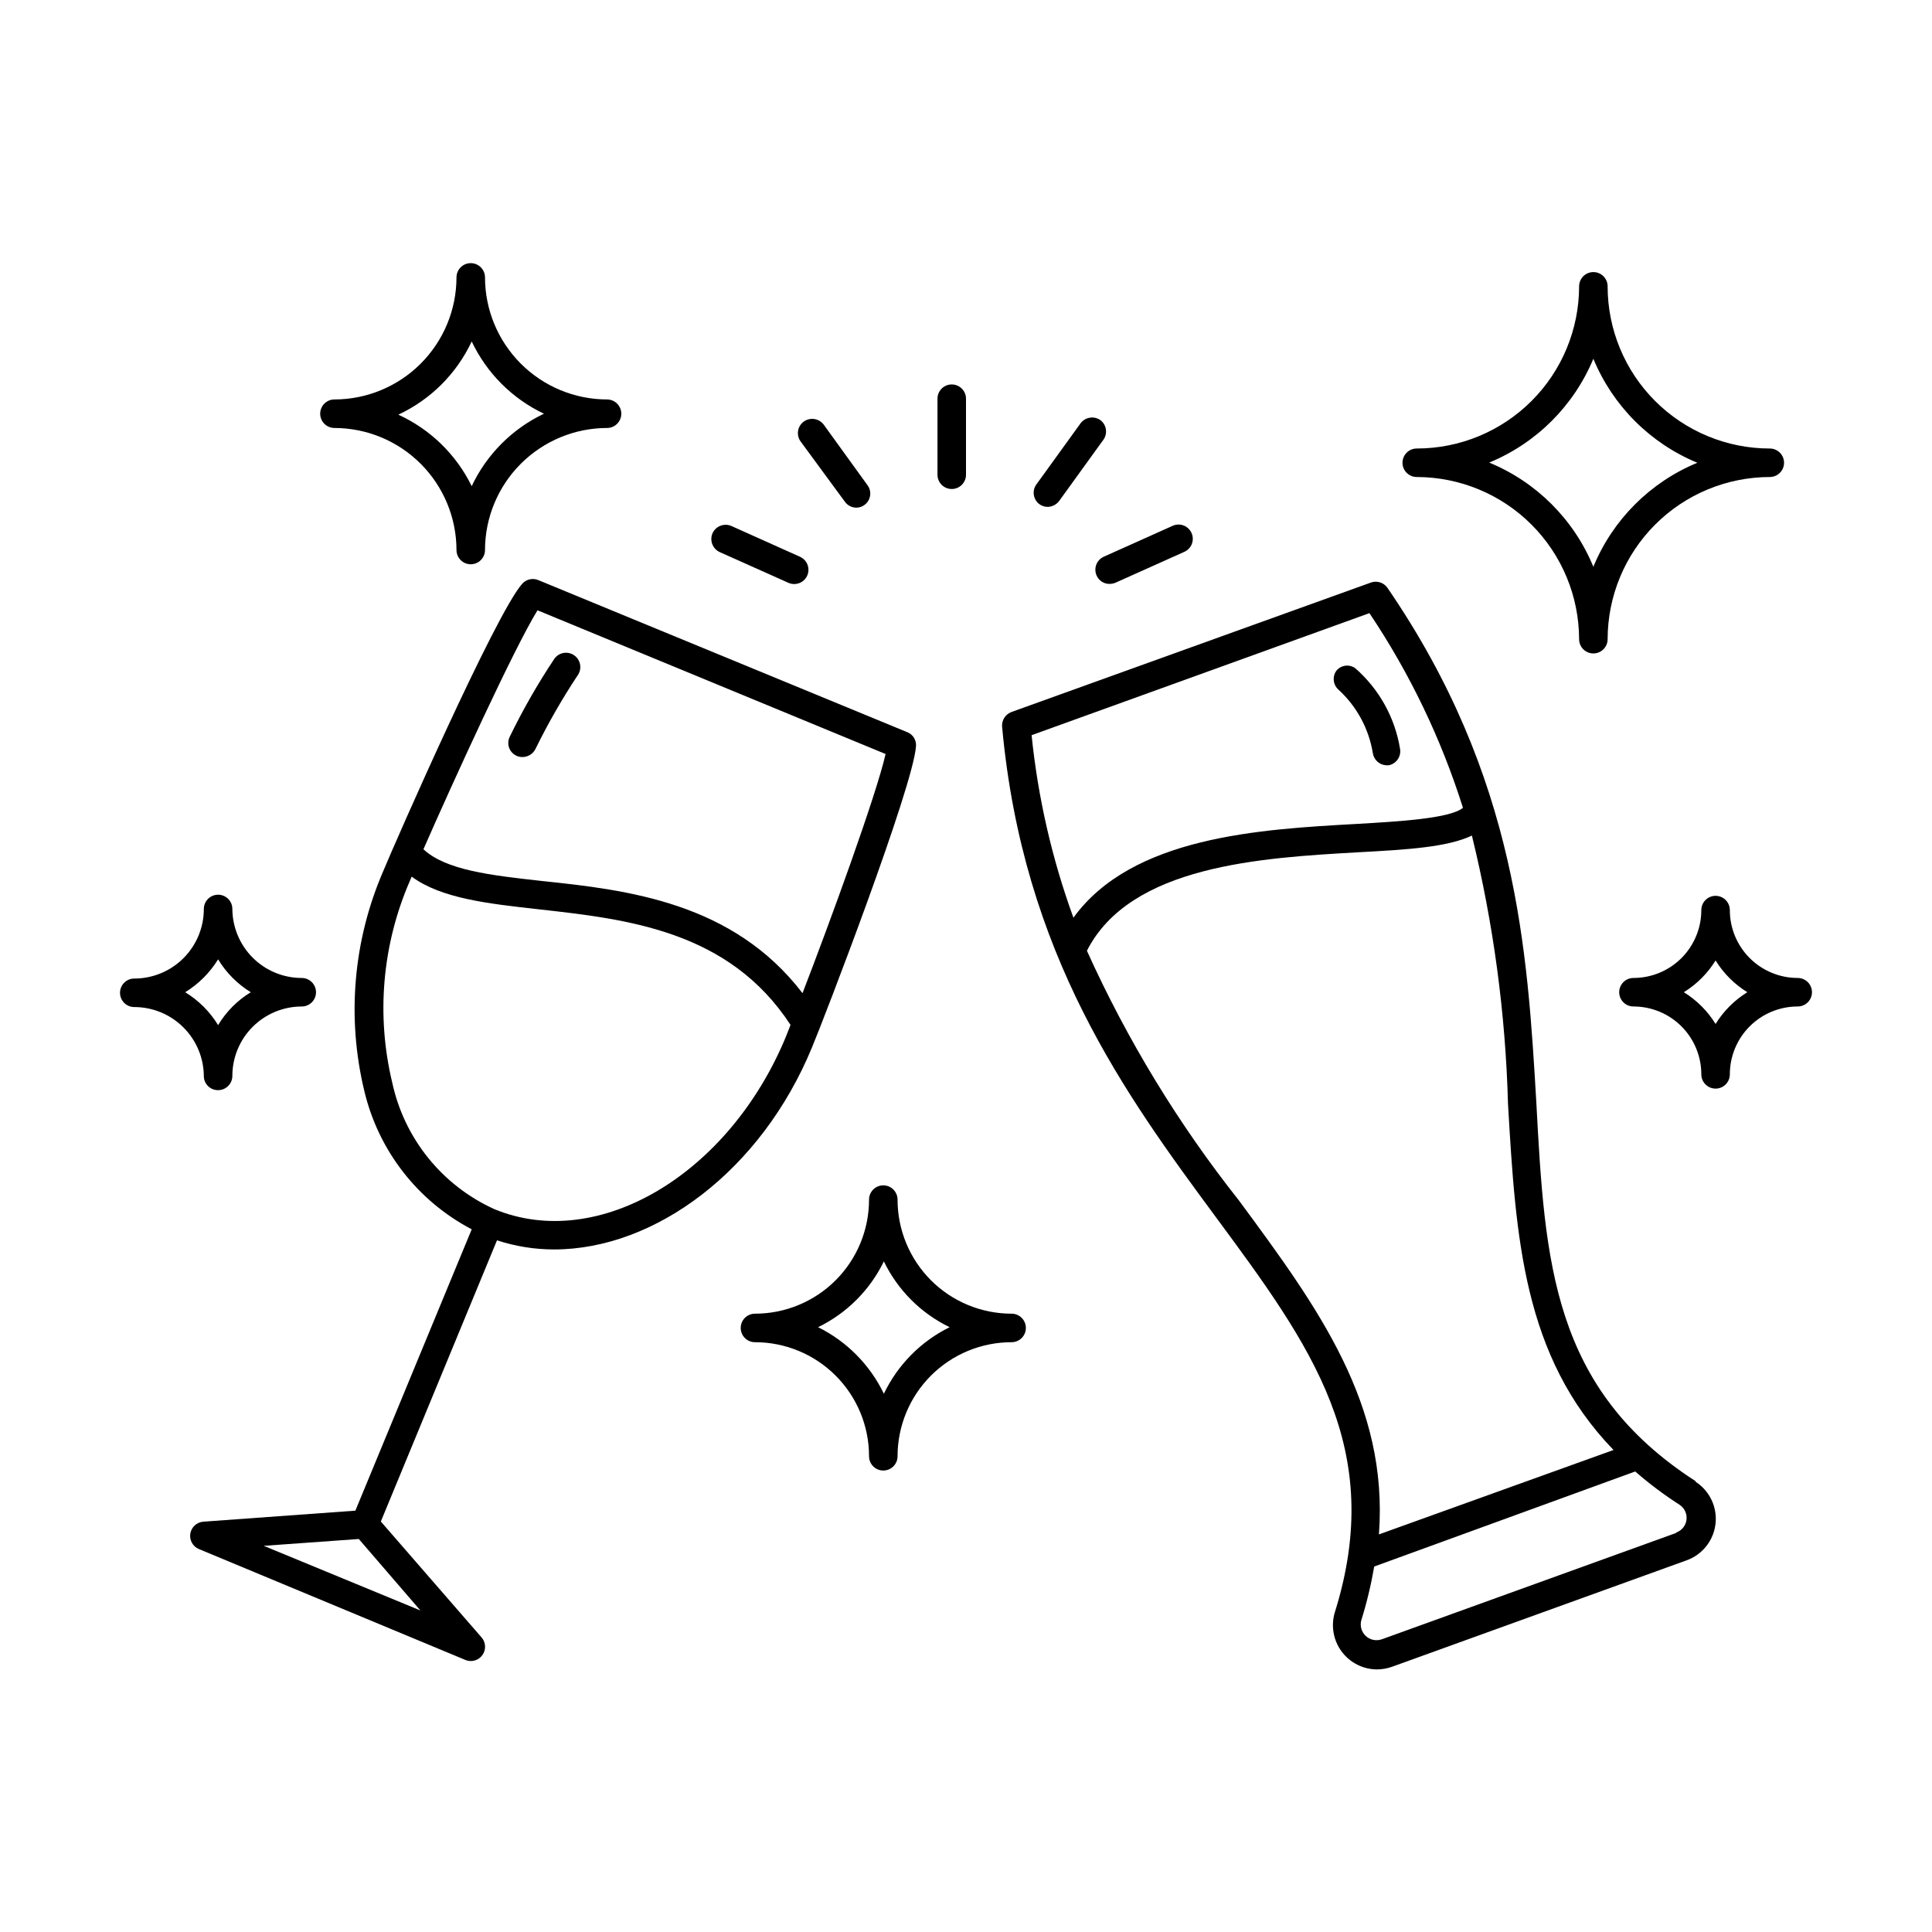
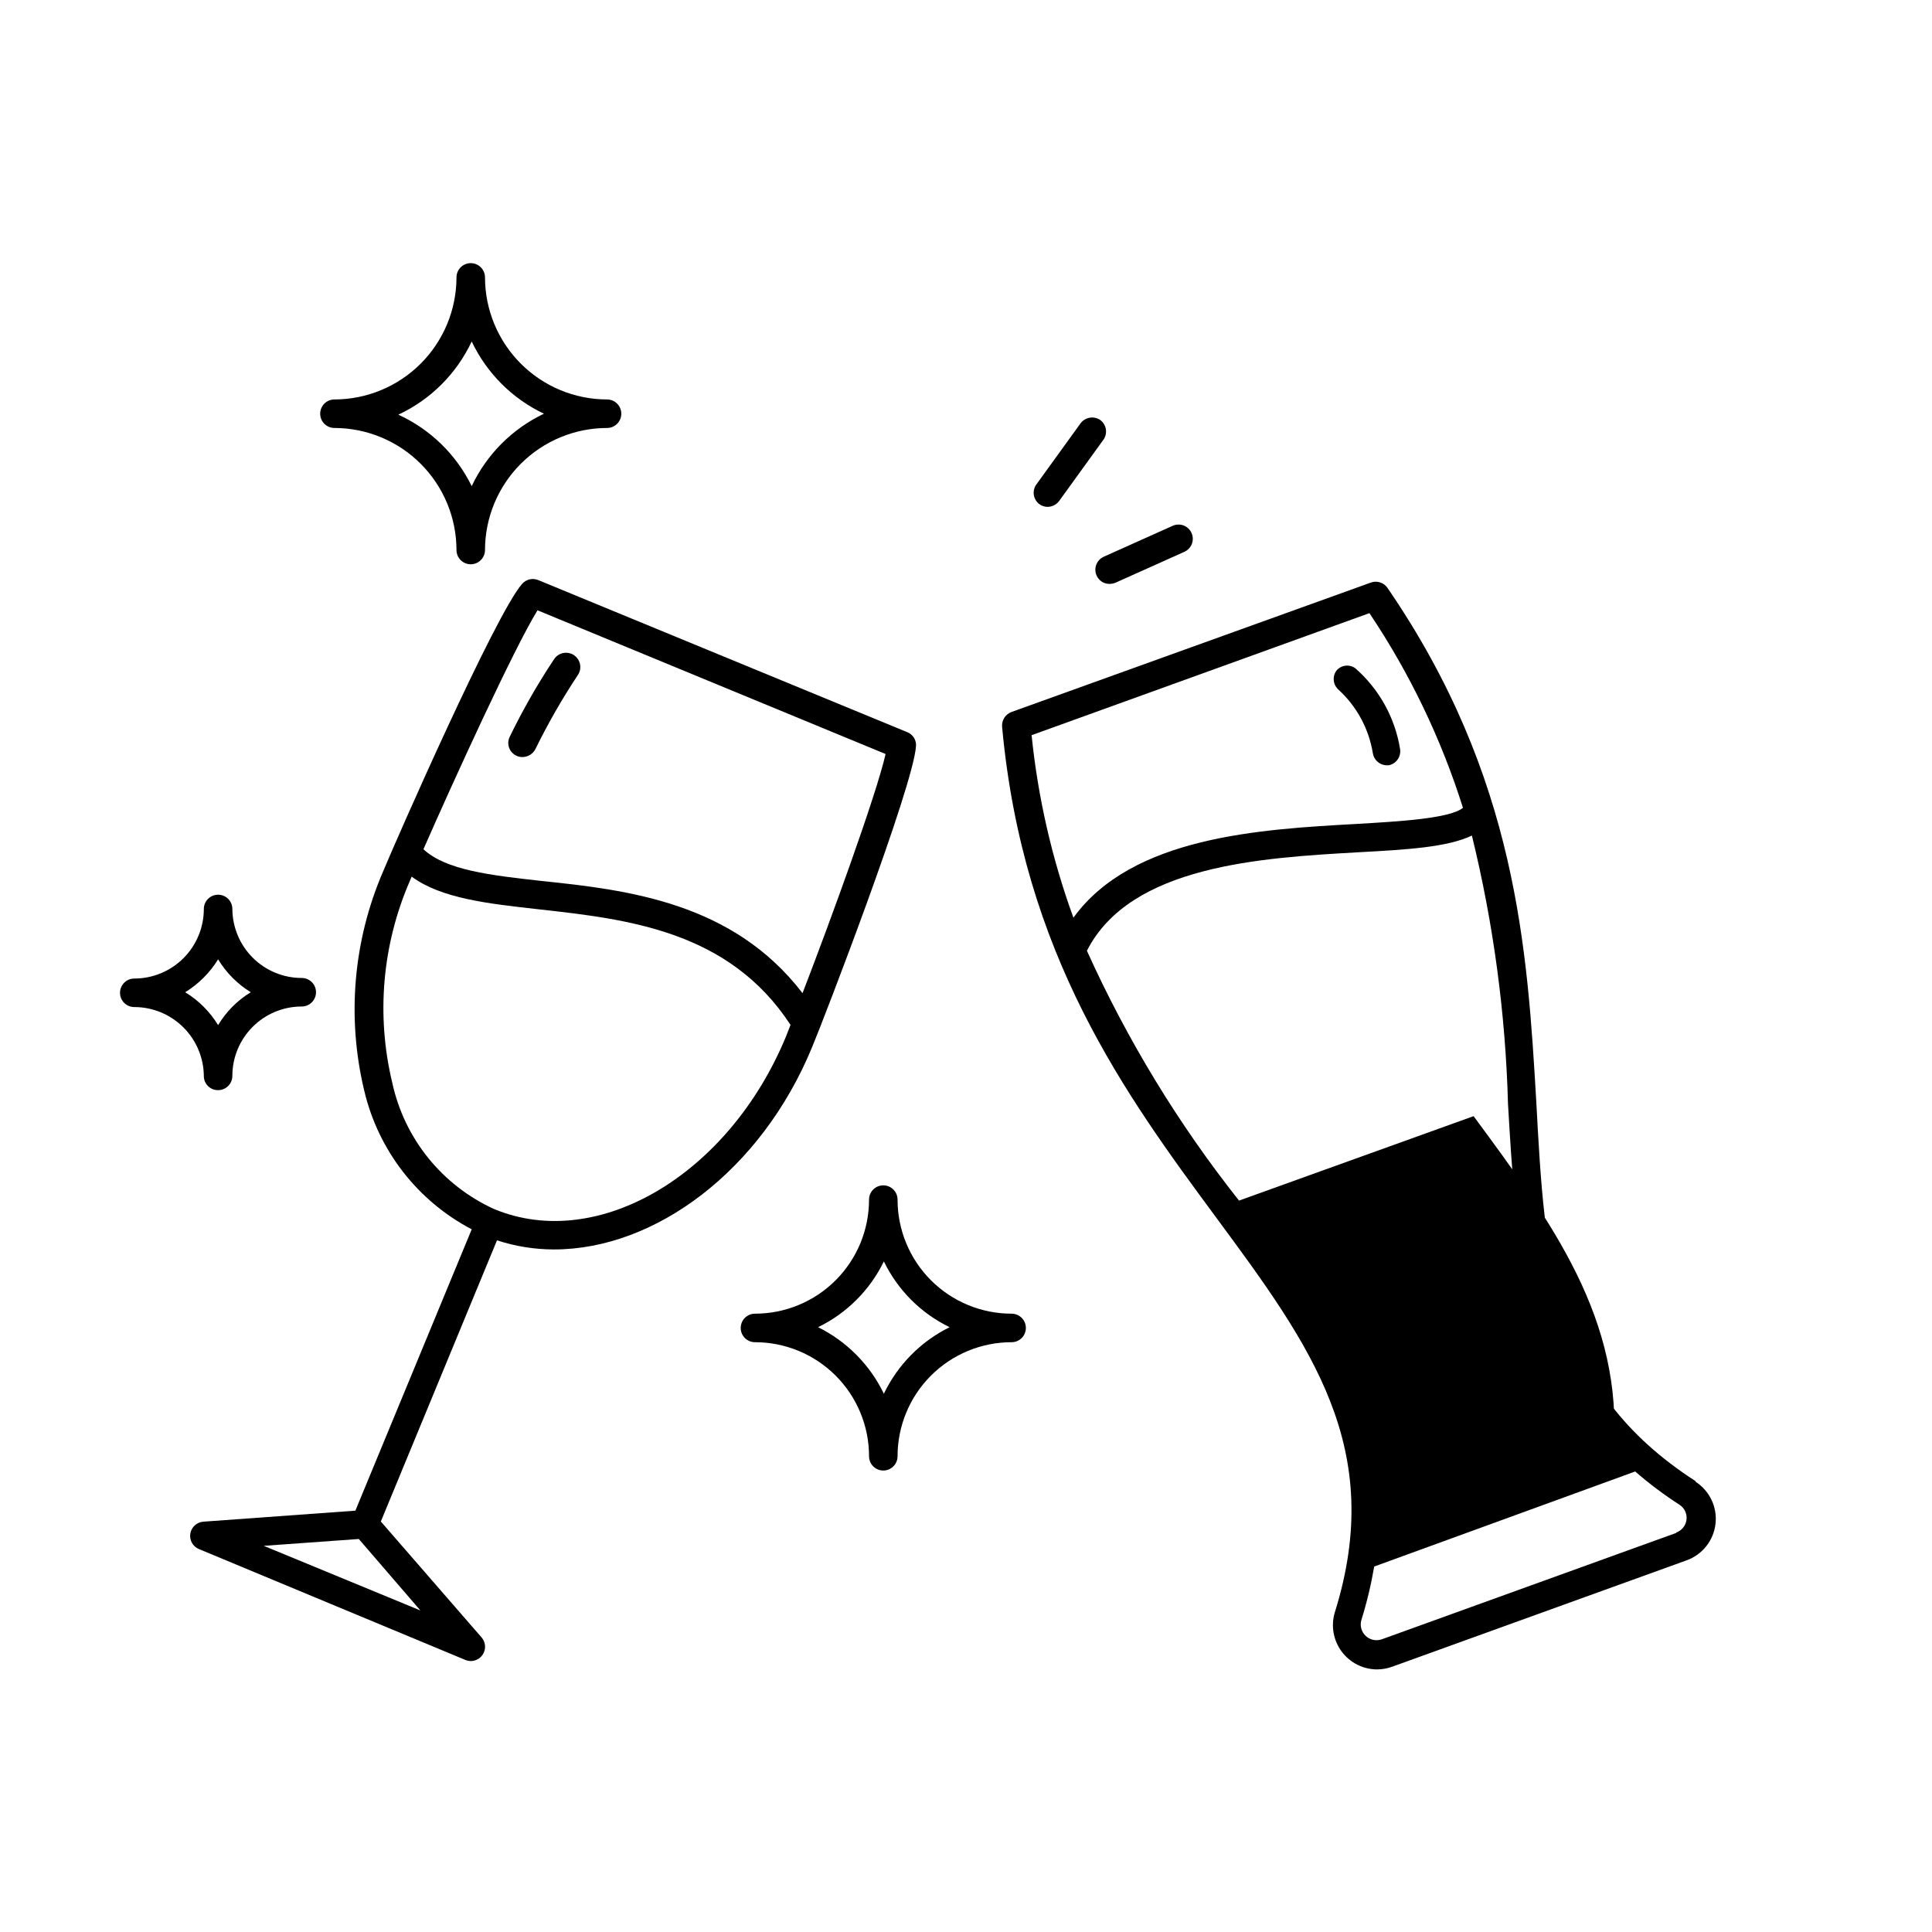
<svg xmlns="http://www.w3.org/2000/svg" fill="#000000" width="800px" height="800px" version="1.1" viewBox="144 144 512 512">
  <g>
    <path d="m201.8 432.9c2.086 0 3.777-1.691 3.777-3.781 0-4.875 1.938-9.555 5.387-13 3.449-3.449 8.125-5.387 13.004-5.387 2.086 0 3.777-1.691 3.777-3.781 0-2.086-1.691-3.777-3.777-3.777-4.859 0-9.523-1.922-12.969-5.352-3.445-3.426-5.394-8.078-5.422-12.938 0-2.086-1.691-3.777-3.777-3.777-2.086 0-3.781 1.691-3.781 3.777 0 4.891-1.941 9.582-5.398 13.039-3.457 3.461-8.148 5.402-13.039 5.402-2.086 0-3.777 1.691-3.777 3.777 0 2.086 1.691 3.777 3.777 3.777 4.883 0 9.562 1.938 13.02 5.387 3.457 3.445 5.406 8.121 5.418 13.004 0.059 2.039 1.742 3.656 3.781 3.629zm-8.719-25.949c3.547-2.184 6.531-5.168 8.719-8.715 2.152 3.555 5.121 6.543 8.664 8.715-3.555 2.16-6.527 5.152-8.664 8.719-2.172-3.559-5.16-6.547-8.719-8.719z" />
    <path d="m232.63 249.86c-2.086 0-3.777 1.691-3.777 3.777 0 2.09 1.691 3.781 3.777 3.781 8.574 0.012 16.793 3.426 22.855 9.488s9.477 14.281 9.488 22.855c0 2.086 1.691 3.777 3.781 3.777 2.086 0 3.777-1.691 3.777-3.777 0.012-8.574 3.426-16.793 9.488-22.855s14.281-9.477 22.855-9.488c2.086 0 3.777-1.691 3.777-3.781 0-2.086-1.691-3.777-3.777-3.777-8.574-0.012-16.793-3.426-22.855-9.488s-9.477-14.281-9.488-22.855c0-2.086-1.691-3.781-3.777-3.781-2.09 0-3.781 1.695-3.781 3.781-0.012 8.574-3.426 16.793-9.488 22.855s-14.281 9.477-22.855 9.488zm36.375-15.367c3.984 8.398 10.746 15.164 19.145 19.145-8.406 3.996-15.172 10.781-19.145 19.195-4.098-8.371-10.969-15.066-19.445-18.941 8.551-3.988 15.434-10.855 19.445-19.398z" />
-     <path d="m620.41 403.17c-4.769 0-9.344-1.895-12.719-5.266-3.371-3.375-5.266-7.949-5.266-12.719 0-2.086-1.691-3.781-3.777-3.781-2.09 0-3.781 1.695-3.781 3.781 0 4.769-1.895 9.344-5.266 12.719-3.375 3.371-7.949 5.266-12.719 5.266-2.086 0-3.777 1.691-3.777 3.777 0 2.09 1.691 3.781 3.777 3.781 4.769 0 9.344 1.895 12.719 5.266 3.371 3.375 5.266 7.949 5.266 12.719 0 2.086 1.691 3.781 3.781 3.781 2.086 0 3.777-1.695 3.777-3.781 0-4.769 1.895-9.344 5.266-12.719 3.375-3.371 7.949-5.266 12.719-5.266 2.09 0 3.781-1.691 3.781-3.781 0-2.086-1.691-3.777-3.781-3.777zm-21.766 12.191h0.004c-2.113-3.418-4.996-6.301-8.414-8.414 3.418-2.109 6.301-4.992 8.414-8.41 2.109 3.418 4.992 6.301 8.41 8.41-3.418 2.113-6.301 4.996-8.41 8.414z" />
    <path d="m412.09 492.14c-8.016 0-15.707-3.184-21.375-8.852-5.668-5.672-8.852-13.359-8.852-21.375 0-2.09-1.695-3.781-3.781-3.781-2.086 0-3.777 1.691-3.777 3.781 0 8.016-3.184 15.703-8.855 21.375-5.668 5.668-13.355 8.852-21.375 8.852-2.086 0-3.777 1.691-3.777 3.781 0 2.086 1.691 3.777 3.777 3.777 8.02 0 15.707 3.184 21.375 8.852 5.672 5.672 8.855 13.359 8.855 21.375 0 2.09 1.691 3.781 3.777 3.781 2.086 0 3.781-1.691 3.781-3.781 0-8.016 3.184-15.703 8.852-21.375 5.668-5.668 13.359-8.852 21.375-8.852 2.086 0 3.777-1.691 3.777-3.777 0-2.09-1.691-3.781-3.777-3.781zm-33.855 21.211c-3.688-7.652-9.82-13.859-17.434-17.633 7.602-3.695 13.738-9.832 17.434-17.434 3.68 7.609 9.82 13.754 17.43 17.434-7.621 3.758-13.758 9.969-17.43 17.633z" />
-     <path d="m562.48 313.39c0 2.086 1.691 3.777 3.777 3.777 2.09 0 3.781-1.691 3.781-3.777 0.012-11.395 4.543-22.316 12.602-30.375 8.055-8.055 18.98-12.586 30.371-12.602 2.09 0 3.781-1.691 3.781-3.777s-1.691-3.777-3.781-3.777c-11.395 0-22.328-4.531-30.387-12.59-8.059-8.059-12.586-18.988-12.586-30.387 0-2.086-1.691-3.777-3.781-3.777-2.086 0-3.777 1.691-3.777 3.777-0.012 11.402-4.551 22.332-12.617 30.391-8.07 8.059-19.004 12.586-30.406 12.586-2.09 0-3.781 1.691-3.781 3.777s1.691 3.777 3.781 3.777c11.398 0.016 22.324 4.543 30.391 12.598 8.062 8.059 12.605 18.98 12.633 30.379zm3.777-74.312c5.156 12.484 15.074 22.402 27.559 27.559-12.488 5.148-22.406 15.07-27.559 27.559-5.156-12.516-15.094-22.453-27.605-27.609 12.488-5.141 22.418-15.039 27.605-27.508z" />
    <path d="m386.75 341.76c0.133-1.617-0.809-3.133-2.32-3.727l-97.789-40.305c-1.496-0.617-3.219-0.211-4.281 1.008-7.106 8.059-33.504 68.164-36.777 76.074-7.969 18.367-9.738 38.828-5.039 58.289 3.727 15.773 14.109 29.156 28.465 36.68l-30.832 74.562-40.305 2.922c-1.742 0.137-3.16 1.449-3.438 3.172-0.273 1.723 0.668 3.41 2.277 4.082l70.586 29.375c0.461 0.195 0.957 0.297 1.461 0.301 1.477 0.004 2.824-0.855 3.441-2.199 0.621-1.348 0.395-2.926-0.57-4.047l-26.703-30.73 30.781-74.512v-0.004c4.883 1.598 9.98 2.414 15.117 2.418 26.801 0 54.914-20.906 68.367-53.555 3.121-7.406 26.801-68.973 27.559-79.805zm-131.34 229.03-41.516-17.129 25.191-1.812zm96.883-152.1c-15.113 36.578-49.777 57.133-77.285 45.746-13.812-6.258-23.848-18.684-27.055-33.504-4.293-17.832-2.668-36.578 4.633-53.406l0.504-1.211c7.859 5.793 20.152 7.152 33.703 8.664 23.527 2.621 50.383 5.644 66.703 30.633zm-64.641-41.215c-13.703-1.512-25.492-2.871-31.438-8.414 7.91-18.035 23.98-53.203 30.23-63.328l92.246 38.09c-2.519 11.035-14.609 44.184-22.016 63.379-18.441-24.082-46.352-27.355-69.023-29.727z" />
    <path d="m290.88 318.63c-4.391 6.594-8.328 13.48-11.789 20.605-0.449 0.902-0.516 1.941-0.184 2.891 0.332 0.949 1.035 1.723 1.945 2.148 0.504 0.242 1.055 0.363 1.613 0.352 1.445-0.012 2.766-0.824 3.426-2.113 3.316-6.769 7.07-13.316 11.234-19.602 1.184-1.723 0.742-4.082-0.984-5.262-1.723-1.184-4.082-0.746-5.262 0.98z" />
-     <path d="m593.36 536.53c-38.035-24.535-39.949-57.988-42.219-100.41-2.367-40.305-5.039-86.152-39.449-136.33-0.973-1.406-2.769-1.984-4.383-1.41l-95.27 34.312c-1.613 0.602-2.625 2.211-2.469 3.93 5.543 60.457 32.695 97.488 56.73 130.04 25.191 34.105 45.039 61.211 31.438 104.64-1.066 3.547-0.395 7.383 1.805 10.359 2.203 2.977 5.68 4.738 9.379 4.754 1.355-0.012 2.703-0.25 3.981-0.703l78.09-28.215c4.176-1.512 7.137-5.258 7.637-9.668 0.504-4.414-1.539-8.727-5.269-11.137zm-164.89-149.33c-5.684-15.602-9.406-31.848-11.086-48.367l89.527-32.344c10.68 15.926 19.027 33.297 24.789 51.59-3.477 2.871-17.18 3.629-28.363 4.281-25.344 1.41-59.301 3.324-74.867 24.84zm43.883 74.969-0.004-0.004c-16.098-20.332-29.633-42.566-40.305-66.199 11.488-22.672 46.352-24.637 71.793-26.098 13.25-0.707 23.781-1.359 30.23-4.434 5.707 23.305 8.918 47.152 9.57 71.137 2.066 35.266 3.93 66.855 27.961 91.691l-62.168 22.371c2.57-34.461-16.02-59.953-37.082-88.469zm115.88 88.066-78.09 28.215v-0.004c-1.461 0.496-3.078 0.152-4.207-0.902-1.129-1.055-1.586-2.644-1.184-4.137 1.457-4.672 2.602-9.434 3.426-14.258l69.172-25.191c3.691 3.223 7.617 6.168 11.738 8.816 1.316 0.855 2.035 2.383 1.855 3.945-0.184 1.559-1.234 2.883-2.711 3.41z" />
+     <path d="m593.36 536.53c-38.035-24.535-39.949-57.988-42.219-100.41-2.367-40.305-5.039-86.152-39.449-136.33-0.973-1.406-2.769-1.984-4.383-1.41l-95.27 34.312c-1.613 0.602-2.625 2.211-2.469 3.93 5.543 60.457 32.695 97.488 56.73 130.04 25.191 34.105 45.039 61.211 31.438 104.64-1.066 3.547-0.395 7.383 1.805 10.359 2.203 2.977 5.68 4.738 9.379 4.754 1.355-0.012 2.703-0.25 3.981-0.703l78.09-28.215c4.176-1.512 7.137-5.258 7.637-9.668 0.504-4.414-1.539-8.727-5.269-11.137zm-164.89-149.33c-5.684-15.602-9.406-31.848-11.086-48.367l89.527-32.344c10.68 15.926 19.027 33.297 24.789 51.59-3.477 2.871-17.18 3.629-28.363 4.281-25.344 1.41-59.301 3.324-74.867 24.84zm43.883 74.969-0.004-0.004c-16.098-20.332-29.633-42.566-40.305-66.199 11.488-22.672 46.352-24.637 71.793-26.098 13.25-0.707 23.781-1.359 30.23-4.434 5.707 23.305 8.918 47.152 9.57 71.137 2.066 35.266 3.93 66.855 27.961 91.691c2.57-34.461-16.02-59.953-37.082-88.469zm115.88 88.066-78.09 28.215v-0.004c-1.461 0.496-3.078 0.152-4.207-0.902-1.129-1.055-1.586-2.644-1.184-4.137 1.457-4.672 2.602-9.434 3.426-14.258l69.172-25.191c3.691 3.223 7.617 6.168 11.738 8.816 1.316 0.855 2.035 2.383 1.855 3.945-0.184 1.559-1.234 2.883-2.711 3.41z" />
    <path d="m511.29 346.8h0.758c2.019-0.406 3.34-2.356 2.973-4.383-1.355-8.262-5.539-15.797-11.84-21.312-1.586-1.164-3.805-0.875-5.039 0.656-1.125 1.586-0.863 3.762 0.605 5.039 4.812 4.418 8.008 10.324 9.066 16.773 0.258 1.762 1.703 3.102 3.477 3.227z" />
-     <path d="m400 269.81v-20.152c0-2.086-1.691-3.777-3.781-3.777-2.086 0-3.777 1.691-3.777 3.777v20.152c0 2.09 1.691 3.781 3.777 3.781 2.09 0 3.781-1.691 3.781-3.781z" />
-     <path d="m367.91 276.97c0.707 0.992 1.855 1.574 3.074 1.562 0.785-0.004 1.547-0.27 2.164-0.758 1.574-1.188 1.949-3.394 0.855-5.039l-11.688-16.172c-1.234-1.676-3.586-2.059-5.289-0.855-0.816 0.586-1.367 1.473-1.527 2.469-0.16 0.992 0.082 2.008 0.672 2.82z" />
-     <path d="m332.84 285.28c-0.852 1.922 0.004 4.168 1.914 5.039l18.238 8.16c0.48 0.199 0.992 0.301 1.512 0.301 1.766-0.012 3.289-1.25 3.66-2.977 0.375-1.727-0.496-3.481-2.098-4.227l-18.188-8.16c-1.906-0.859-4.148-0.031-5.039 1.863z" />
    <path d="m430.23 256.36-11.688 16.172c-1.066 1.648-0.695 3.836 0.855 5.039 0.637 0.484 1.414 0.75 2.219 0.754 1.211-0.012 2.348-0.59 3.07-1.562l11.688-16.172h0.004c0.594-0.809 0.844-1.82 0.691-2.812-0.148-0.992-0.688-1.883-1.5-2.477-0.848-0.574-1.887-0.785-2.891-0.586-1.004 0.199-1.883 0.789-2.449 1.645z" />
    <path d="m434.61 296.52c0.59 1.363 1.941 2.238 3.426 2.219 0.535-0.004 1.066-0.105 1.562-0.305l18.188-8.16c0.938-0.395 1.676-1.148 2.051-2.094 0.371-0.945 0.352-2-0.062-2.926-0.414-0.93-1.184-1.652-2.137-2.008-0.949-0.352-2.004-0.309-2.926 0.125l-18.188 8.16c-1.906 0.852-2.762 3.082-1.914 4.988z" />
  </g>
</svg>